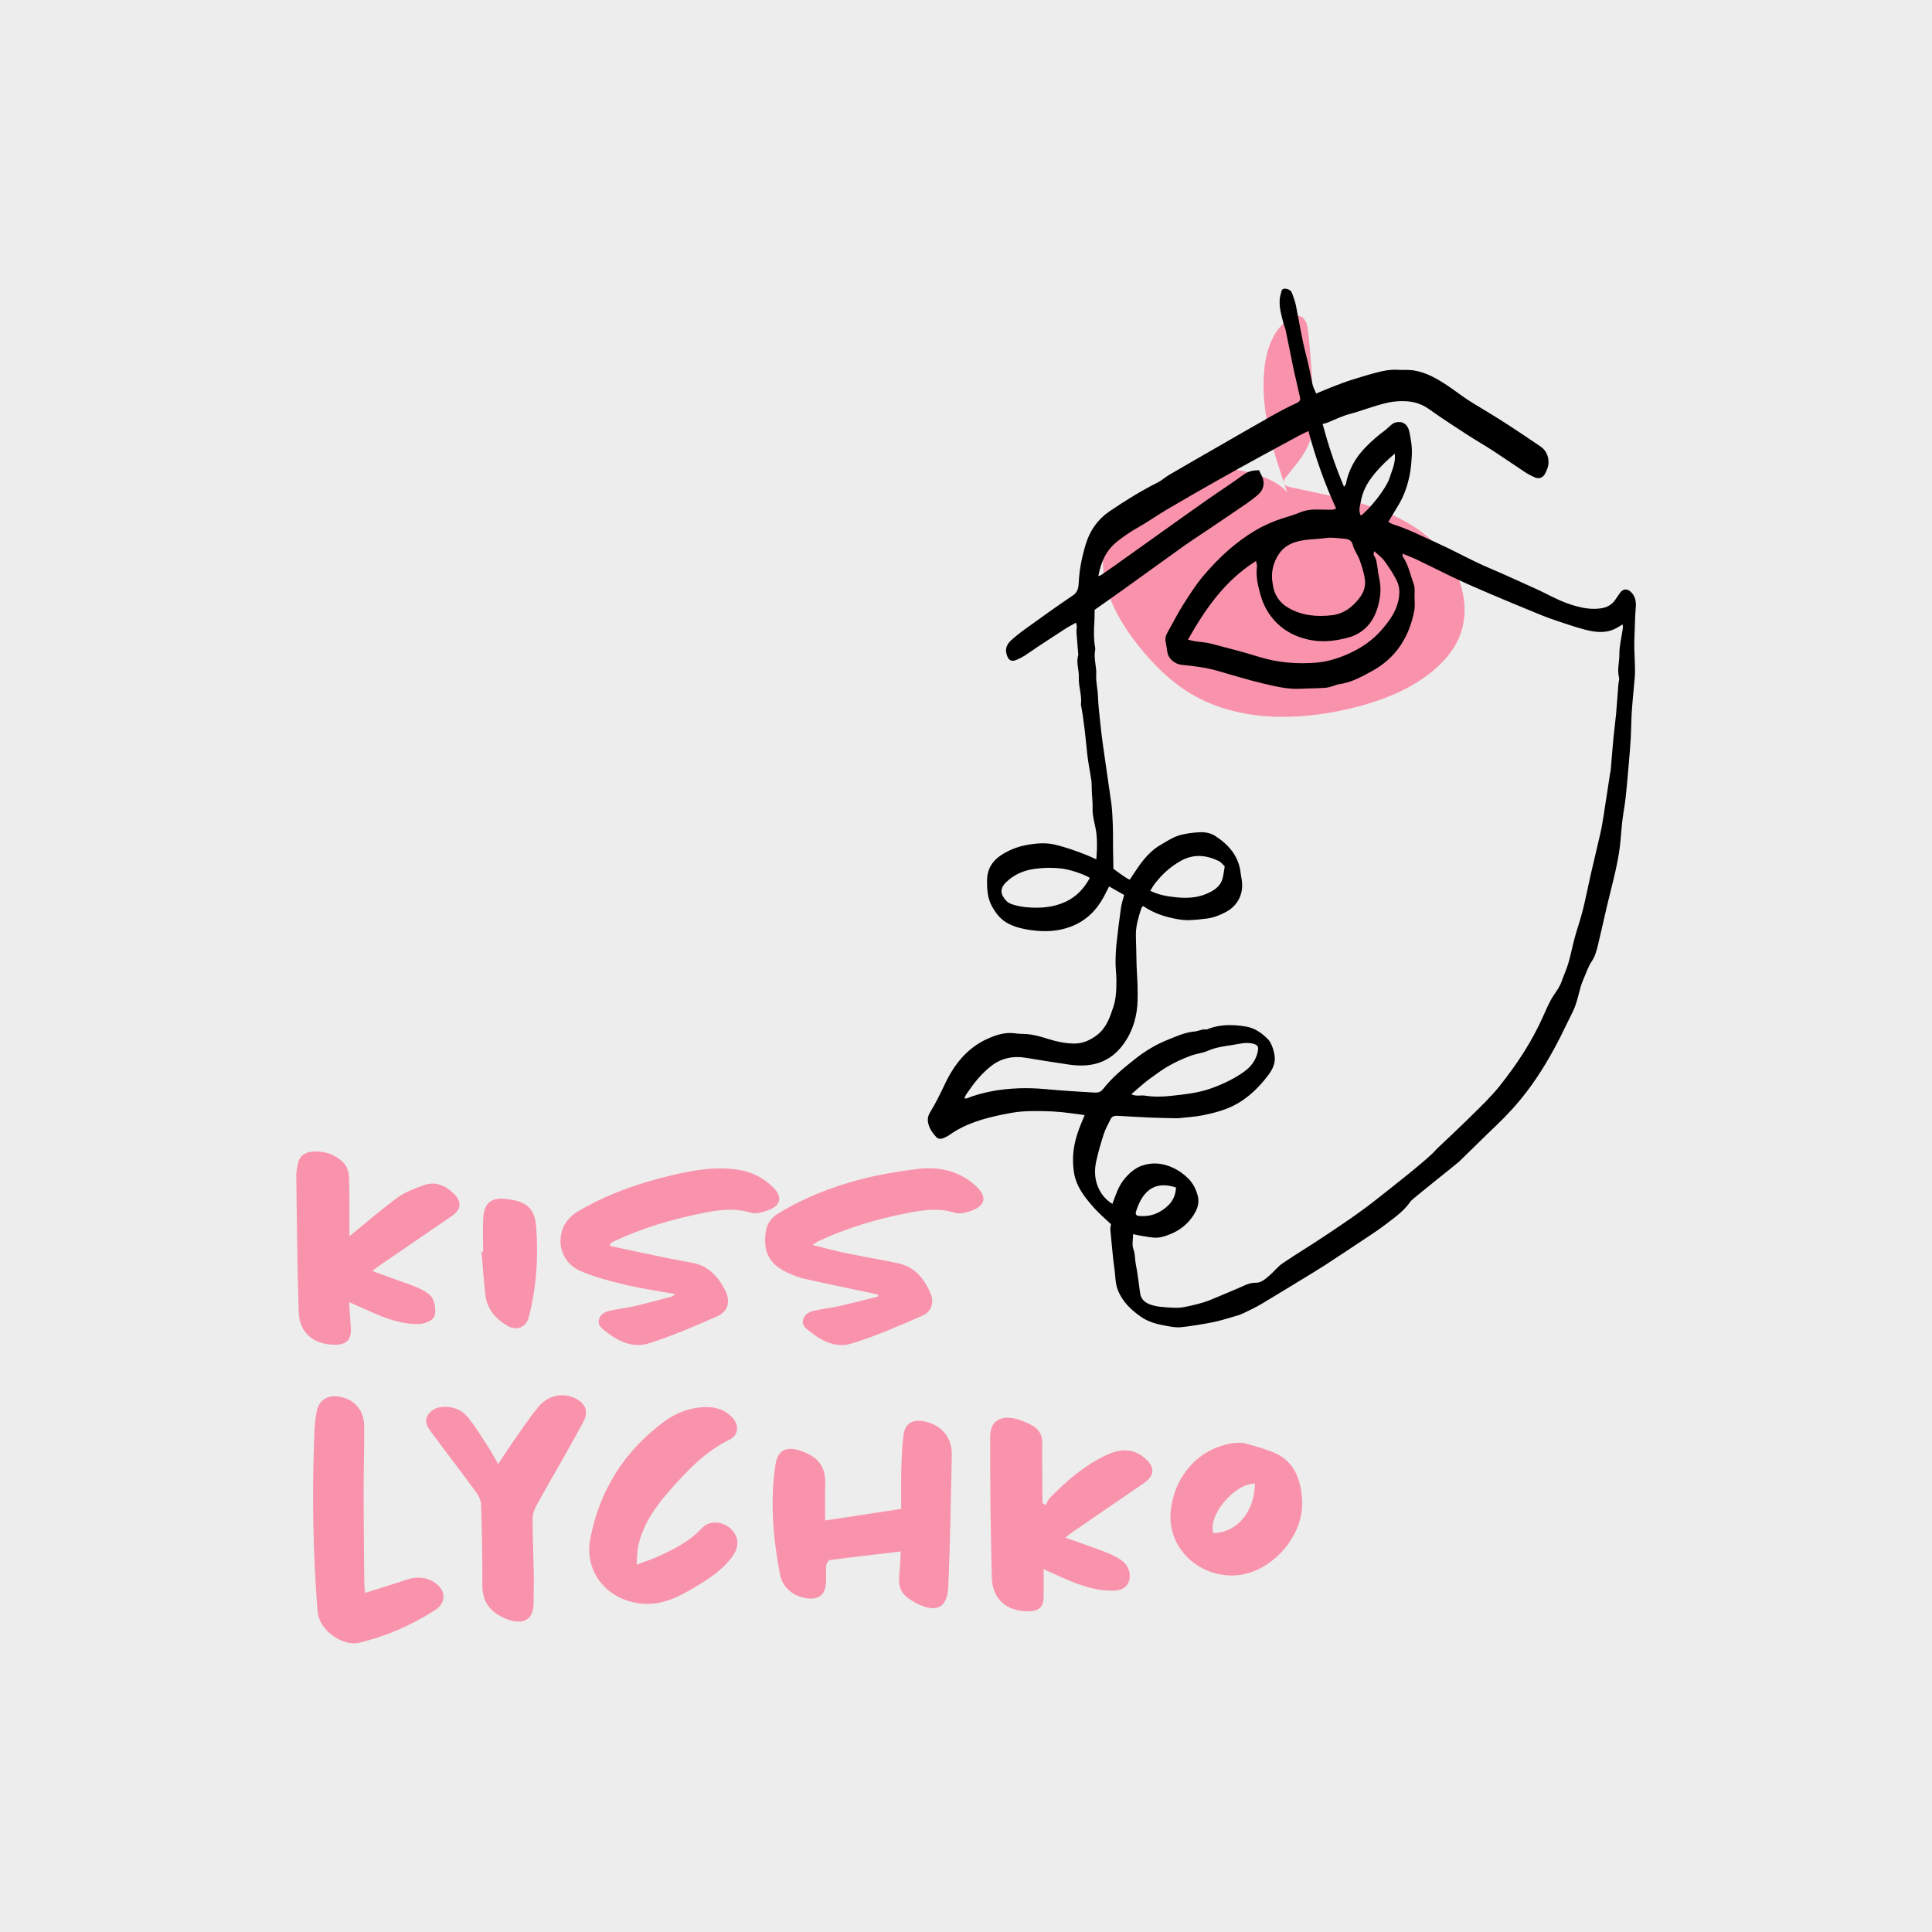
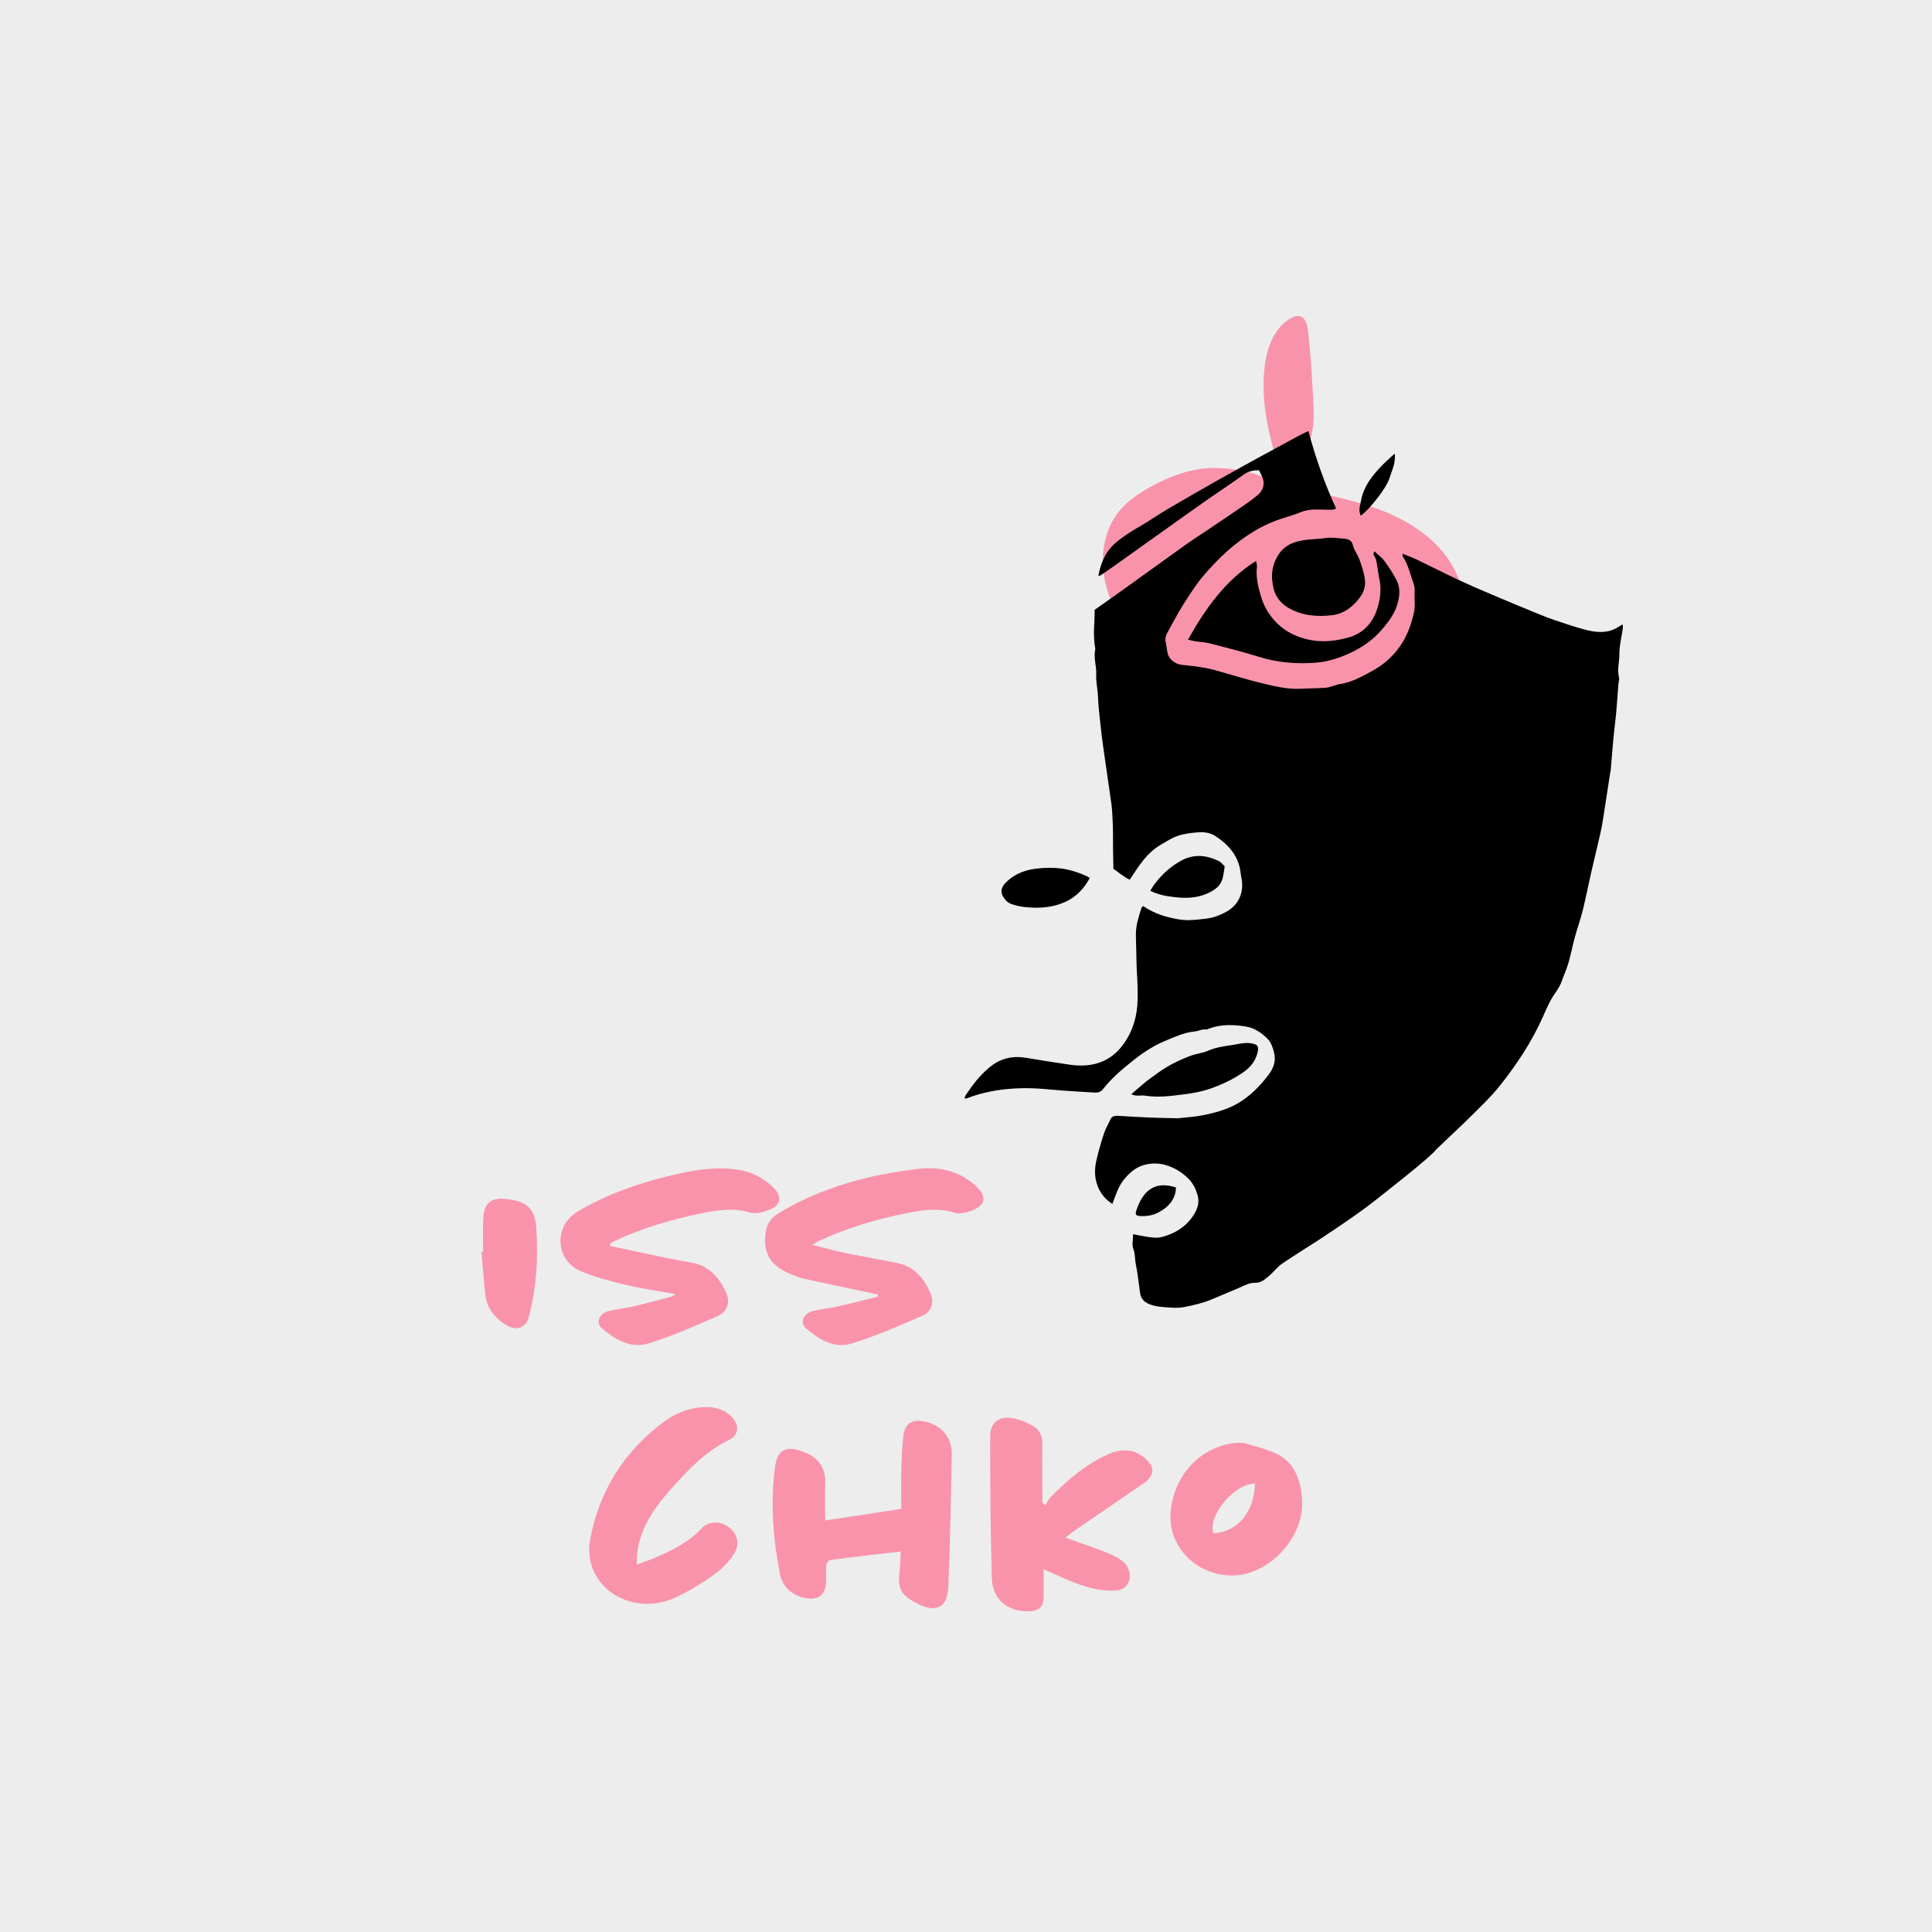
<svg xmlns="http://www.w3.org/2000/svg" id="uuid-6417b048-2f18-45d8-a3a4-14303ecdf686" viewBox="0 0 1000 1000">
  <defs>
    <style>.uuid-e10e6005-8c18-4e08-bf1f-6ace02089bb9{fill:#f993ac;}.uuid-a0847f47-f543-477b-94ed-04a6217ab8ed{fill:#ededed;}</style>
  </defs>
  <rect class="uuid-a0847f47-f543-477b-94ed-04a6217ab8ed" width="1000" height="1000" />
  <path class="uuid-e10e6005-8c18-4e08-bf1f-6ace02089bb9" d="M466.23,803.04c-12.73,1.5-24.73,2.86-36.69,4.44-.77.1-1.8,1.82-1.88,2.85-.26,3.17.1,6.38-.18,9.54-.5,5.63-3.72,8.08-9.34,7.46-7.13-.79-13.07-5.34-14.43-12.46-3.57-18.73-5.18-37.64-2.36-56.65,1.09-7.37,5.42-9.79,12.61-7.44,7.23,2.36,13.45,6.53,13.18,16.84-.17,6.34-.03,12.69-.03,19.39,13.43-2.05,26.26-4.01,39.36-6.02,0-6.66-.13-13.42.04-20.18.15-5.81.43-11.64,1.04-17.42.69-6.44,4.4-8.93,10.71-7.7,8.86,1.72,14.55,8.2,14.38,17.16-.43,22.73-.85,45.48-1.78,68.19-.46,11.26-6.22,14.05-16.39,8.83-8.16-4.18-9.94-7.64-8.84-16.65.38-3.13.39-6.31.6-10.19Z" />
-   <path class="uuid-e10e6005-8c18-4e08-bf1f-6ace02089bb9" d="M180.85,639.87c8.49-6.88,16.44-13.81,24.93-20.01,3.94-2.88,8.8-4.66,13.45-6.37,6.22-2.29,11.48.2,15.87,4.57,4.09,4.07,3.55,8.09-1.25,11.37-12.39,8.47-24.77,16.93-37.15,25.41-1.13.78-2.18,1.67-3.99,3.06,5.06,1.83,9.53,3.41,13.97,5.05,3.65,1.34,7.41,2.48,10.87,4.2,2.42,1.2,5.32,2.81,6.37,5.01,1.29,2.72,1.9,6.62.88,9.28-.74,1.93-4.55,3.59-7.1,3.77-9.26.64-17.74-2.71-26.06-6.35-3.4-1.49-6.77-3.03-10.95-4.9.33,4.97.63,9.18.89,13.39.38,6.04-2.17,8.71-8.28,8.69-10.92-.02-18.35-6.17-18.7-16.89-.77-23.55-.93-47.11-1.26-70.67-.03-1.91.45-3.84.76-5.75.68-4.19,3.47-6.25,7.44-6.62,6.3-.59,11.98,1.44,16.36,5.8,1.73,1.72,2.65,4.89,2.75,7.45.35,8.86.18,17.75.21,26.62,0,1.35,0,2.7,0,3.89Z" />
  <path class="uuid-e10e6005-8c18-4e08-bf1f-6ace02089bb9" d="M541.24,779.07c.74-1.3,1.25-2.83,2.27-3.87,8.3-8.47,17.21-16.18,27.94-21.51,7.16-3.55,14.24-4.77,21.02.96,5.58,4.71,5.3,9.17-.74,13.27-12.29,8.36-24.53,16.8-36.78,25.22-1,.69-1.93,1.5-3.5,2.74,7.17,2.56,13.8,4.8,20.33,7.33,3.08,1.19,6.17,2.61,8.85,4.5,3.66,2.59,5.05,7.56,3.54,11.12-1.7,3.99-5.27,4.56-9.06,4.5-10.29-.16-19.49-4.11-28.62-8.27-2.11-.96-4.24-1.89-6.31-2.82,0,4.85-.03,9.35,0,13.85.05,5.52-2.15,7.8-7.73,7.9-11.19.2-18.77-6.13-19.08-17.3-.66-24.37-.92-48.76-.87-73.14.02-7.7,5.01-10.99,12.73-9.31,3.07.67,6.07,2,8.87,3.48,3.55,1.87,5.42,4.9,5.37,9.15-.1,9.01.04,18.03.08,27.04,0,1.33,0,2.66,0,3.98.56.4,1.13.79,1.69,1.19Z" />
  <path class="uuid-e10e6005-8c18-4e08-bf1f-6ace02089bb9" d="M315.76,644.92c9.47,2.01,18.93,4.05,28.41,6.01,4.62.96,9.27,1.79,13.91,2.63,8.65,1.56,13.82,7.34,17.44,14.69,2.68,5.44,1.3,10.6-4.19,13.02-11.66,5.13-23.41,10.27-35.55,14.06-9.27,2.9-17.39-1.96-24.33-7.9-3.2-2.74-1.34-7.55,3.37-8.78,4.29-1.12,8.78-1.46,13.11-2.47,6.61-1.54,13.17-3.35,19.73-5.07.46-.12.85-.51,2.05-1.27-9.09-1.65-17.43-2.8-25.58-4.74-7.94-1.89-15.95-3.95-23.43-7.1-9.03-3.81-12.86-13.41-9.25-22.52,1.3-3.29,4.39-6.49,7.5-8.34,14.54-8.66,30.37-14.33,46.77-18.35,11.78-2.88,23.67-5.14,35.9-3.4,7.4,1.05,13.77,4.25,18.98,9.61,4.13,4.26,3.62,8.59-1.82,10.92-3.17,1.36-7.33,2.64-10.36,1.72-8.72-2.63-17.15-1.29-25.55.42-15.41,3.14-30.46,7.58-44.75,14.29-.73.34-1.41.81-2.12,1.21-.08.45-.16.91-.24,1.36Z" />
  <path class="uuid-e10e6005-8c18-4e08-bf1f-6ace02089bb9" d="M454.24,670c-12.62-2.68-25.25-5.28-37.84-8.08-2.82-.63-5.57-1.75-8.22-2.93-9.94-4.4-13.41-10.89-11.78-21.64.63-4.13,2.92-7.1,6.42-9.25,13.13-8.07,27.37-13.63,42.17-17.55,9.63-2.55,19.55-4.19,29.45-5.45,11.3-1.44,21.92.73,30.66,8.75,5.94,5.45,5.14,10.16-2.48,12.91-2.64.95-6,1.76-8.48.96-8.37-2.68-16.52-1.41-24.71.2-15.73,3.09-31.01,7.63-45.57,14.4-.85.39-1.6.98-3.36,2.06,6.52,1.6,12.08,3.15,17.71,4.32,8.84,1.83,17.76,3.25,26.59,5.15,8.7,1.87,13.71,8.1,16.92,15.8,1.9,4.56.37,9.34-4.23,11.33-12.2,5.27-24.42,10.76-37.12,14.54-8.65,2.57-16.54-2.29-23.16-7.94-3.37-2.88-1.45-7.75,3.51-8.99,4.3-1.08,8.78-1.44,13.12-2.42,6.94-1.57,13.82-3.38,20.73-5.09-.11-.36-.22-.72-.33-1.08Z" />
  <path class="uuid-e10e6005-8c18-4e08-bf1f-6ace02089bb9" d="M329.53,809.84c3.97-1.47,7.11-2.45,10.09-3.78,8.65-3.84,17.08-7.99,23.68-15.11,3.55-3.83,9.69-3.77,14.08-.39,4.49,3.46,5.65,8.93,2.61,13.67-4.95,7.71-12.46,12.6-20.1,17.16-8.23,4.92-16.55,9.36-26.86,8.7-17.91-1.15-30.81-15.77-27.54-33.33,4.68-25.1,17.53-45.57,38.17-60.87,6.34-4.7,13.64-7.47,21.71-7.59,5.37-.08,10.2,1.52,13.86,5.6,3.57,3.99,2.95,9.03-1.54,11.21-12.32,5.97-21.52,15.61-30.37,25.58-7.78,8.76-14.66,18.19-17.06,30.03-.53,2.64-.45,5.4-.73,9.12Z" />
-   <path class="uuid-e10e6005-8c18-4e08-bf1f-6ace02089bb9" d="M257.85,757.85c2.33-3.57,4.13-6.49,6.09-9.28,4.79-6.8,9.34-13.79,14.58-20.22,4.82-5.9,11.97-7.51,18.02-5.12,6.01,2.38,8.51,6.92,5.5,12.54-7.76,14.52-16.19,28.68-24.19,43.08-1.21,2.17-2.17,4.82-2.17,7.24-.01,9.7.45,19.39.63,29.09.08,4.57-.17,9.15-.09,13.72.2,11.49-7.53,11.89-14.62,8.87-7.93-3.39-12-8.65-11.94-17.47.1-13.72-.23-27.44-.63-41.15-.06-2.15-.98-4.58-2.26-6.34-7.69-10.53-15.65-20.85-23.4-31.33-1.96-2.65-4.12-5.59-1.85-9.1,2.29-3.52,5.92-4.37,9.86-4.19,4.76.22,8.66,2.5,11.42,6.1,3.7,4.82,6.9,10.02,10.2,15.13,1.57,2.43,2.9,5.02,4.84,8.43Z" />
-   <path class="uuid-e10e6005-8c18-4e08-bf1f-6ace02089bb9" d="M188.97,824.48c7.49-2.38,14.38-4.45,21.19-6.76,5.21-1.77,10.15-1.61,14.79,1.4,5.93,3.85,6.21,10.43.28,14.24-12.12,7.77-25.2,13.57-39.24,16.89-9.04,2.14-20.86-6.82-21.59-15.94-2.52-31.41-2.95-62.87-1.61-94.35.14-3.31.57-6.64,1.24-9.89,1.06-5.1,5.27-7.89,10.48-7.31,8.44.94,13.92,6.67,13.99,15.3.1,11.37-.31,22.74-.3,34.11.02,15.94.21,31.88.36,47.81.01,1.23.22,2.46.41,4.5Z" />
  <path class="uuid-e10e6005-8c18-4e08-bf1f-6ace02089bb9" d="M673.99,778.44c0,18.23-17.36,36.64-35.62,37.02-18.87.39-33.99-14.82-32.44-32.79,1.56-18.2,14.11-32.79,31.73-35.6,2.29-.36,4.81-.49,7.01.1,5.33,1.43,10.73,2.92,15.75,5.15,8.91,3.96,13.58,13.45,13.58,26.12ZM649.59,767.89c-10.68-.03-24.58,16.59-21.53,25.75,12.8-.71,21.07-11.22,21.53-25.75Z" />
  <path class="uuid-e10e6005-8c18-4e08-bf1f-6ace02089bb9" d="M250.08,647.84c0-5.94-.31-11.91.08-17.82.46-6.98,3.95-10.14,10.87-9.52,10,.89,15.68,3.7,16.49,14.38,1.19,15.82.18,31.53-3.84,46.93-1.39,5.32-6.27,7.22-11.13,4.37-6.12-3.58-10.49-8.71-11.33-16-.86-7.41-1.36-14.86-2.01-22.3.29-.01.59-.02.88-.03Z" />
  <path class="uuid-e10e6005-8c18-4e08-bf1f-6ace02089bb9" d="M624.55,242.37c-10.34.8-20.21,4.76-29.27,9.79-5.92,3.29-11.66,7.13-15.95,12.36-8.12,9.9-10.07,23.87-7.35,36.39,2.72,12.51,9.62,23.75,17.62,33.75,7.44,9.31,16.03,17.86,26.21,24.06,24.06,14.64,54.53,14.63,81.97,8.27,15.27-3.54,30.4-9.04,42.69-18.77,6.25-4.94,11.76-11.06,14.84-18.4,5.8-13.82,1.98-30.41-7.09-42.34-9.07-11.93-22.68-19.7-36.82-24.67-14.14-4.97-29.01-7.41-43.64-10.68-1.31-.29-2.83-.78-3.22-2.07-.34-1.15.43-2.3,1.17-3.24,4.33-5.5,9.23-10.77,11.81-17.28,2.97-7.5,2.57-15.85,2.13-23.91-.64-11.53-1.28-23.06-2.62-34.53-.37-3.17-1.49-7.09-4.65-7.55-1.27-.19-2.55.3-3.69.88-9.37,4.82-13.25,16.22-14.28,26.71-2.17,22.23,4.82,42.91,11.81,63.62-8.57-9.75-29.46-13.35-41.67-12.4Z" />
-   <path d="M574.99,633.59c-3.05-2.91-6.08-5.44-8.67-8.36-3.97-4.48-7.85-9.17-9.65-14.98-.96-3.09-1.24-6.48-1.28-9.75-.07-6.64,1.73-12.94,4.25-19.05.57-1.39,1.15-2.78,1.77-4.29-3.99-.52-7.79-1.11-11.61-1.49-3.33-.33-6.69-.51-10.03-.56-3.71-.06-7.43-.07-11.12.23-3.17.25-6.32.85-9.45,1.49-9.83,2.01-19.43,4.68-27.78,10.62-.96.68-2.06,1.19-3.15,1.65-1.29.54-2.61.55-3.66-.56-1.73-1.83-3.19-3.89-3.94-6.29-.69-2.2-.65-4.24.74-6.52,2.85-4.65,5.28-9.58,7.61-14.52,4.79-10.15,11.42-18.63,21.82-23.4,4.53-2.08,9.34-3.71,14.59-2.95,2.68.39,5.46.16,8.13.61,2.98.5,5.93,1.32,8.82,2.24,4.39,1.4,8.88,2.36,13.45,2.43,4.6.07,8.66-1.76,12.3-4.66,4.65-3.71,6.38-9.03,8.14-14.31,1.53-4.6,1.58-9.42,1.57-14.21-.01-2.94-.46-5.88-.44-8.82.02-3.36.18-6.73.54-10.07.65-6.12,1.42-12.24,2.29-18.33.3-2.13,1.04-4.2,1.63-6.51-2.57-1.46-5.11-2.89-7.79-4.41-.93,1.82-1.74,3.47-2.6,5.08-3.83,7.18-9.17,12.58-16.97,15.62-6.89,2.69-13.84,2.88-20.95,1.9-3.77-.52-7.44-1.37-10.98-3.02-4.34-2.02-7.05-5.47-9.2-9.42-2.23-4.11-2.53-8.63-2.48-13.31.09-8.32,5.32-12.54,11.9-15.61,3.13-1.46,6.59-2.44,10.01-2.96,4.39-.66,8.79-1,13.33.1,5.55,1.35,10.87,3.21,16.13,5.31,1.68.67,3.32,1.45,5.19,2.27.45-5.8.63-11.19-.49-16.59-.67-3.2-1.57-6.48-1.44-9.68.13-3.3-.36-6.5-.43-9.76-.04-1.63,0-3.28-.22-4.89-.66-4.57-1.66-9.1-2.13-13.69-.88-8.51-1.64-17.03-3.26-25.44.62-4.77-1.31-9.41-1.08-14.02.19-3.95-1.54-7.8-.28-11.71.06-.19-.04-.43-.05-.65-.31-3.8-.65-7.59-.91-11.39-.06-.86.21-1.73.2-2.6,0-.6-.24-1.19-.44-2.06-1.93,1.09-3.67,1.96-5.3,3.01-4.93,3.17-9.83,6.4-14.73,9.63-2.18,1.44-4.29,2.99-6.48,4.4-1.19.76-2.47,1.38-3.75,1.98-3.04,1.44-4.6.68-5.6-2.47-.97-3.04.13-5.45,2.27-7.4,2.25-2.05,4.66-3.96,7.13-5.74,8.24-5.92,16.46-11.88,24.88-17.53,2.82-1.89,2.88-4.5,3.03-7.1.38-6.77,1.75-13.4,3.74-19.79,2.07-6.67,6.05-12.42,11.97-16.49,8.18-5.61,16.62-10.79,25.49-15.26,1.92-.97,3.53-2.55,5.4-3.64,8.18-4.78,16.4-9.5,24.62-14.22,9.91-5.7,19.81-11.43,29.77-17.05,3.88-2.19,7.86-4.21,11.89-6.08,1.54-.71,1.94-1.53,1.59-3.05-.91-3.84-1.76-7.69-2.64-11.54-.07-.32-.19-.63-.25-.96-1.51-7.42-2.99-14.84-4.53-22.25-.26-1.27-.88-2.46-1.19-3.72-1.23-4.97-2.86-9.91-1.24-15.13.32-1.02.21-2.27,1.7-2.46,1.4-.18,3.45.7,3.91,1.91.81,2.14,1.64,4.31,2.11,6.54,1.79,8.59,3.06,17.31,5.29,25.78,1.32,5.01,2.28,10.04,3.31,15.09.32,1.58,1.17,3.04,1.92,4.93,2.94-1.21,5.86-2.48,8.83-3.62,3.25-1.25,6.5-2.49,9.81-3.54,4.57-1.44,9.16-2.83,13.81-3.99,3.06-.76,6.14-1.33,9.42-1.13,2.9.18,5.81-.13,8.75.34,6.47,1.05,11.94,4.23,17.25,7.75,3.48,2.3,6.76,4.9,10.24,7.2,3.46,2.28,7.07,4.34,10.6,6.52,3.64,2.25,7.3,4.48,10.88,6.82,5.6,3.67,11.16,7.38,16.68,11.16,3.81,2.61,5.08,7.98,3.04,12.21-.29.59-.5,1.23-.82,1.8-1.2,2.09-3.08,2.85-5.28,1.89-1.8-.78-3.55-1.71-5.19-2.78-5.58-3.67-11.06-7.49-16.66-11.13-4.31-2.8-8.8-5.34-13.11-8.14-6.62-4.31-13.27-8.6-19.69-13.2-3.43-2.46-7.18-3.78-11.19-4.11-3.23-.26-6.6-.08-9.77.56-4.15.84-8.18,2.3-12.25,3.52-2.29.69-4.52,1.6-6.83,2.15-4.47,1.07-8.56,3.08-12.76,4.82-.69.29-1.45.41-2.42.68,3,11.05,6.5,21.79,11.08,32.46.37-.49.84-.83.92-1.24,1.42-7.53,5-13.83,10.35-19.31,3.07-3.14,6.33-5.98,9.85-8.56,1.05-.77,1.94-1.77,2.95-2.6.66-.54,1.37-1.15,2.16-1.4,3.8-1.22,6.75.52,7.63,4.83.78,3.83,1.47,7.66,1.25,11.69-.21,3.8-.46,7.58-1.27,11.27-1.12,5.11-2.8,10.07-5.54,14.6-1.75,2.89-3.47,5.8-5.38,8.98.99.46,1.91,1.03,2.91,1.34,7.53,2.36,14.52,6.01,21.69,9.21,7.26,3.24,14.27,7.05,21.44,10.48,4.14,1.98,8.41,3.68,12.6,5.55,6.39,2.86,12.78,5.72,19.14,8.65,4.57,2.1,8.96,4.63,13.65,6.4,5.81,2.18,11.79,3.91,18.19,3.12,3.51-.43,6.23-1.87,8.11-4.87.64-1.02,1.41-1.96,2.06-2.98,1.57-2.42,3.9-2.61,5.89-.61,2.3,2.31,2.67,5.09,2.4,8.14-.19,2.15-.27,4.32-.36,6.48-.12,2.7-.21,5.4-.29,8.11-.06,2.06-.14,4.12-.1,6.17.05,2.72.25,5.43.31,8.15.05,2.28.12,4.57-.05,6.84-.45,5.81-1.12,11.61-1.52,17.42-.33,4.85-.32,9.72-.58,14.58-.22,4.1-.6,8.2-.95,12.29-.52,5.93-.99,11.87-1.64,17.79-.46,4.21-1.28,8.38-1.77,12.58-.54,4.62-.75,9.29-1.36,13.9-.53,3.99-1.29,7.95-2.18,11.88-1.36,6.06-2.95,12.07-4.38,18.11-1.6,6.78-3.07,13.58-4.71,20.35-.71,2.95-1.49,5.82-3.29,8.48-1.8,2.66-2.77,5.89-4.11,8.87-2.47,5.47-2.86,11.61-5.6,17-2.03,3.99-3.9,8.06-5.91,12.06-5.18,10.3-10.96,20.24-17.98,29.43-4.8,6.28-10.11,12.08-15.84,17.53-6.5,6.18-12.81,12.55-19.28,18.76-.89.86-24.19,19.3-24.89,20.33-3.37,5.05-8.27,8.41-12.95,12-2.93,2.25-6,4.31-9.07,6.36-7.5,5-15.04,9.95-22.57,14.9-4.27,2.81-29.94,18.32-32.24,19.69-3.27,1.94-6.71,3.59-10.14,5.22-1.56.74-3.27,1.19-4.95,1.67-3.46.99-6.9,2.11-10.42,2.8-5.47,1.06-10.99,2-16.52,2.59-2.52.27-5.18-.26-7.72-.71-4.65-.81-9.32-2.04-13.15-4.75-5.06-3.58-9.57-7.78-11.9-13.95-1.23-3.27-1.21-6.53-1.58-9.83-.22-1.96-.55-3.92-.75-5.88-.53-5.11-1.05-10.22-1.49-15.34-.08-.95.21-1.93.33-2.89ZM586.49,638.82c-.01,2.7-.68,5.44.13,7.62.99,2.66.74,5.34,1.28,7.97,1.03,4.94,1.48,9.99,2.23,14.99.41,2.69,1.96,4.43,4.51,5.52,3.6,1.54,7.41,1.61,11.18,1.88,2.36.17,4.82.18,7.13-.27,4.9-.96,9.78-2.08,14.41-4.05,4.78-2.03,9.59-3.99,14.36-6.06,2.67-1.16,5.13-2.58,8.28-2.47,2.69.09,4.83-1.87,6.82-3.53,2.41-2.01,4.34-4.66,6.9-6.42,6.82-4.67,13.92-8.92,20.81-13.49,9.88-6.56,19.74-13.15,29.02-20.57,1.86-1.49,26.8-20.86,29.66-24.8.06-.09.15-.16.23-.24,6.16-5.88,12.4-11.67,18.45-17.66,4.89-4.85,9.92-9.63,14.2-14.99,8.91-11.13,16.75-23,22.59-36.09,1.64-3.68,3.2-7.47,5.4-10.82,1.55-2.36,3.25-4.55,4.18-7.26,1.1-3.2,2.57-6.28,3.52-9.51,1.28-4.38,2.12-8.89,3.32-13.3,1.29-4.74,2.96-9.38,4.15-14.14,1.53-6.13,2.71-12.34,4.12-18.5,1.65-7.21,3.42-14.39,5.05-21.61.67-2.97,1.15-5.98,1.63-8.99,1.13-7.19,2.21-14.39,3.31-21.58.1-.64.31-1.26.36-1.9.48-5.59.89-11.19,1.42-16.77.38-4.09.98-8.15,1.35-12.24.46-5.11.79-10.22,1.19-15.34.09-1.19.59-2.46.32-3.55-1.03-4.04.21-8.03.19-12.03-.03-4.48,1.18-8.97,1.8-13.47.08-.58-.06-1.2-.12-1.97-1.55.91-2.8,1.77-4.16,2.4-5.04,2.33-10.26,1.65-15.33.32-5.36-1.4-10.61-3.26-15.88-5.01-2.59-.86-5.13-1.85-7.66-2.88-8.17-3.36-16.34-6.72-24.48-10.18-6.01-2.55-12-5.14-17.91-7.91-7.01-3.28-13.9-6.82-20.87-10.16-2.39-1.15-4.9-2.05-7.6-3.17.03.8-.08,1.19.07,1.41,2.92,4.33,3.91,9.42,5.66,14.21.86,2.37.37,4.72.44,7.08.06,2.27.3,4.61-.12,6.8-2.64,13.68-9.47,24.52-21.95,31.3-5.45,2.96-10.9,6.02-17.23,6.79-.43.05-.84.25-1.26.37-1.78.5-3.54,1.29-5.35,1.43-4.33.33-8.69.28-13.03.52-6.73.37-13.19-1.25-19.61-2.77-8.03-1.9-15.92-4.4-23.86-6.64-5.88-1.66-11.95-2.34-17.99-2.96-3.58-.37-6.87-2.92-7.52-6.56-.31-1.73-.48-3.49-.86-5.2-.38-1.71-.05-3.27.77-4.73,2.86-5.14,5.54-10.4,8.71-15.34,3.12-4.86,6.19-9.74,9.98-14.21,7.85-9.27,16.58-17.42,27.04-23.59,3.27-1.93,6.76-3.54,10.29-4.93,4.05-1.59,8.36-2.52,12.36-4.2,3.15-1.33,6.3-1.74,9.61-1.64,2.5.07,4.99.1,7.49.09.5,0,1.01-.28,1.96-.57-5.99-13.03-10.64-26.34-14.36-40.15-1.98.97-3.64,1.73-5.25,2.59-6.41,3.45-12.81,6.91-19.19,10.41-7.62,4.19-15.24,8.37-22.8,12.65-8.72,4.94-17.42,9.91-26.05,15.01-5.06,2.99-9.86,6.43-14.98,9.3-3.72,2.09-7.17,4.45-10.52,7.08-5.82,4.57-8.63,10.67-9.93,18.06.64-.24,1.05-.32,1.37-.53,2.17-1.47,4.33-2.95,6.47-4.47,8.26-5.87,16.51-11.77,24.76-17.65,7.72-5.5,15.42-11.04,23.19-16.48,6.43-4.51,13.04-8.77,19.39-13.39,2.5-1.82,5.08-2.28,7.98-2.3.39.8.68,1.5,1.05,2.16,2.26,3.95,1.66,7.8-1.84,10.78-1.81,1.54-3.73,2.99-5.69,4.34-6.37,4.38-12.78,8.7-19.19,13.03-4.32,2.92-8.72,5.73-12.97,8.75-10.21,7.27-20.34,14.66-30.53,21.96-5.21,3.74-10.47,7.41-15.92,11.26-.04,1.99.01,4.15-.13,6.29-.3,4.35-.39,8.68.36,13,.07.43.17.9.08,1.31-.95,4.37.78,8.62.52,13.01-.22,3.75.81,7.53.92,11.39.14,4.66.77,9.37,1.24,14.05.76,7.64,1.97,15.24,3.03,22.84.88,6.31,1.85,12.61,2.72,18.91.25,1.85.33,3.72.45,5.58.1,1.52.17,3.05.22,4.57.06,1.74.1,3.47.11,5.21.02,2.39-.02,4.78.01,7.18.04,3.46.13,6.91.2,10.71,2.58,1.74,5.19,4.06,8.44,5.65.47-.72.76-1.17,1.06-1.61,4.08-6.23,8.15-12.49,14.82-16.37,2.99-1.74,5.94-3.75,9.18-4.8,3.51-1.14,7.32-1.6,11.03-1.8,2.8-.15,5.78.35,8.2,1.93,7.02,4.57,12.19,10.5,13.14,19.26.13,1.2.38,2.39.57,3.58,1.06,6.92-1.97,13.14-8.08,16.43-3.08,1.66-6.29,2.97-9.81,3.44-3.13.42-6.24.75-9.42.84-3.36.1-6.48-.53-9.63-1.26-5.04-1.15-9.77-3.09-14.11-6.03-.34.39-.77.67-.89,1.05-1.44,4.43-2.87,8.87-2.87,13.6,0,2.39.11,4.77.17,7.16.12,4.36.11,8.73.39,13.08.29,4.55.43,9.08.33,13.65-.18,8.32-2.33,15.9-7.18,22.74-3.34,4.71-7.64,8.16-13.07,9.93-5.07,1.65-10.36,1.59-15.61.8-7.32-1.11-14.65-2.22-21.95-3.46-6.84-1.16-13.06.26-18.42,4.59-4.26,3.44-7.83,7.61-10.92,12.15-.89,1.31-2.02,2.5-2.45,4.23.51.04.87.17,1.13.06,4.04-1.66,8.25-2.76,12.5-3.63,4.72-.96,9.51-1.41,14.35-1.61,4.58-.19,9.1,0,13.64.39,2.92.26,5.84.53,8.76.74,5.2.36,10.41.72,15.62,1,2.03.11,4.07.41,5.65-1.64,4.7-6.1,10.64-10.92,16.64-15.67,5.14-4.07,10.71-7.45,16.77-9.88,4.53-1.82,9.02-3.91,14.02-4.35,2.03-.18,3.9-1.34,6.04-1.03.39.06.83-.24,1.24-.4,6.33-2.39,12.84-2.18,19.36-1.12,4.61.75,8.24,3.41,11.44,6.65,1.95,1.98,3.48,7.19,3.45,9.97-.04,3.41-1.62,6.24-3.51,8.7-4.4,5.75-9.47,10.87-15.84,14.54-5.67,3.26-11.92,4.86-18.23,6.11-4.06.8-8.23,1-12.35,1.47-.22.02-.44.03-.66.02-4.68-.11-9.36-.16-14.03-.36-5.51-.23-11.01-.61-16.52-.89-1.58-.08-3.09.04-3.89,1.77-1.14,2.48-2.58,4.86-3.42,7.44-1.52,4.64-2.88,9.36-3.95,14.12-1.02,4.52-.92,9.15.89,13.48,1.51,3.63,3.97,6.62,7.44,8.77,1.74-4.62,3.1-9.15,6.19-12.87,2.56-3.08,5.51-5.72,9.29-6.99,5.38-1.81,10.73-1.25,15.9,1.16,3.02,1.4,5.61,3.26,7.98,5.65,2.58,2.6,4.04,5.73,4.87,9.06,1.05,4.21-.8,7.99-3.26,11.3-2.71,3.65-6.32,6.37-10.5,8.14-2.29.97-4.76,1.88-7.19,2.02-2.76.15-5.58-.57-8.37-.97-1.38-.2-2.74-.54-4.13-.83ZM614.89,331.07c1.49.35,2.53.67,3.59.83,2.68.42,5.44.51,8.06,1.19,8.45,2.18,16.91,4.36,25.25,6.93,9.75,3,19.64,3.8,29.72,2.94,5.82-.5,11.38-2.29,16.62-4.64,6.57-2.95,12.53-7.03,17.26-12.59,3.62-4.25,6.94-8.7,8.27-14.35.83-3.51,1.02-7.07-.44-10.23-1.75-3.8-4.15-7.35-6.61-10.76-1.41-1.95-3.51-3.39-5.29-5.07-.38.98-.48,1.76-.14,2.22,1.35,1.89,1.42,4.11,1.8,6.26.34,1.95.54,3.92.97,5.85.98,4.47.64,8.87-.47,13.27-2.2,8.73-7.28,14.93-16.12,17.22-6.02,1.56-12.22,2.36-18.53,1.23-5.84-1.05-11.2-3.22-15.74-6.92-5.25-4.28-8.84-10-10.63-16.44-1.29-4.67-2.53-9.55-1.87-14.59.12-.9-.26-1.86-.46-3.06-15.99,10.04-26.15,24.63-35.24,40.71ZM658.77,302.29c.59,5.38,3.44,9.57,7.88,12.21,6.98,4.15,14.88,4.87,22.79,3.93,6.41-.76,11.19-4.64,14.84-9.78,1.74-2.45,2.55-5.51,2.22-8.38-.41-3.52-1.55-7-2.74-10.38-.92-2.64-2.83-4.97-3.49-7.64-.66-2.71-2.38-3.23-4.48-3.41-3.23-.28-6.55-.8-9.71-.34-5.38.77-10.87.42-16.18,2.28-3.34,1.17-5.96,3.13-7.74,5.69-3.24,4.66-4.52,10.08-3.39,15.85ZM585.57,566.35c2.51,1.32,4.85.39,7.02.74,4.56.72,9.19.62,13.62.12,6.91-.78,13.9-1.46,20.61-3.85,6-2.14,11.65-4.81,16.84-8.45,3.68-2.58,6.33-5.94,7.33-10.46.61-2.77-.04-3.71-2.71-4.31-3.68-.82-7.19.27-10.71.8-4.19.63-8.41,1.18-12.41,2.96-2.75,1.22-5.93,1.46-8.77,2.52-6.12,2.29-11.97,5.15-17.26,9.06-2.02,1.49-4.12,2.88-6.08,4.46-2.51,2.03-4.91,4.21-7.48,6.42ZM564.11,454.4c-3.23-1.99-10.14-4.3-14.54-4.84-4.55-.56-9.11-.5-13.65.1-5.89.78-11.13,2.92-15.39,7.22-2.19,2.21-2.83,4.6-1.38,7.11.97,1.68,2.26,3.19,4.26,3.91,2.48.88,4.95,1.39,7.61,1.65,7.1.69,14,.22,20.49-2.78,5.6-2.59,9.66-6.94,12.59-12.36ZM633.91,448.44c-.73-.75-1.31-1.41-1.95-2.01-.31-.3-.69-.55-1.08-.74-6.54-3.16-13.02-3.82-19.7-.11-5.37,2.98-9.71,6.99-13.42,11.77-.89,1.15-1.58,2.45-2.38,3.71,4.32,2.15,8.62,2.88,13.1,3.35,5.68.6,11.13.41,16.39-1.94,3.69-1.65,6.96-3.77,7.99-8.03.48-1.99.72-4.05,1.06-6.01ZM608.69,614.64c-12.03-4.01-17.72,3.05-20.68,12.39-.46,1.44.16,2.22,1.43,2.33,3.84.33,7.49-.22,10.9-2.2,4.8-2.78,8.1-6.51,8.35-12.52ZM704.35,266.91c4.7-3.41,13.2-14.21,14.84-19.41,1.26-4.01,3.31-7.95,2.74-12.71-1.89,1.7-3.57,3.1-5.11,4.63-5.72,5.67-10.95,11.71-12.42,19.99-.42,2.36-1.44,4.81-.04,7.51Z" />
+   <path d="M574.99,633.59ZM586.49,638.82c-.01,2.7-.68,5.44.13,7.62.99,2.66.74,5.34,1.28,7.97,1.03,4.94,1.48,9.99,2.23,14.99.41,2.69,1.96,4.43,4.51,5.52,3.6,1.54,7.41,1.61,11.18,1.88,2.36.17,4.82.18,7.13-.27,4.9-.96,9.78-2.08,14.41-4.05,4.78-2.03,9.59-3.99,14.36-6.06,2.67-1.16,5.13-2.58,8.28-2.47,2.69.09,4.83-1.87,6.82-3.53,2.41-2.01,4.34-4.66,6.9-6.42,6.82-4.67,13.92-8.92,20.81-13.49,9.88-6.56,19.74-13.15,29.02-20.57,1.86-1.49,26.8-20.86,29.66-24.8.06-.09.15-.16.23-.24,6.16-5.88,12.4-11.67,18.45-17.66,4.89-4.85,9.92-9.63,14.2-14.99,8.91-11.13,16.75-23,22.59-36.09,1.64-3.68,3.2-7.47,5.4-10.82,1.55-2.36,3.25-4.55,4.18-7.26,1.1-3.2,2.57-6.28,3.52-9.51,1.28-4.38,2.12-8.89,3.32-13.3,1.29-4.74,2.96-9.38,4.15-14.14,1.53-6.13,2.71-12.34,4.12-18.5,1.65-7.21,3.42-14.39,5.05-21.61.67-2.97,1.15-5.98,1.63-8.99,1.13-7.19,2.21-14.39,3.31-21.58.1-.64.31-1.26.36-1.9.48-5.59.89-11.19,1.42-16.77.38-4.09.98-8.15,1.35-12.24.46-5.11.79-10.22,1.19-15.34.09-1.19.59-2.46.32-3.55-1.03-4.04.21-8.03.19-12.03-.03-4.48,1.18-8.97,1.8-13.47.08-.58-.06-1.2-.12-1.97-1.55.91-2.8,1.77-4.16,2.4-5.04,2.33-10.26,1.65-15.33.32-5.36-1.4-10.61-3.26-15.88-5.01-2.59-.86-5.13-1.85-7.66-2.88-8.17-3.36-16.34-6.72-24.48-10.18-6.01-2.55-12-5.14-17.91-7.91-7.01-3.28-13.9-6.82-20.87-10.16-2.39-1.15-4.9-2.05-7.6-3.17.03.8-.08,1.19.07,1.41,2.92,4.33,3.91,9.42,5.66,14.21.86,2.37.37,4.72.44,7.08.06,2.27.3,4.61-.12,6.8-2.64,13.68-9.47,24.52-21.95,31.3-5.45,2.96-10.9,6.02-17.23,6.79-.43.05-.84.25-1.26.37-1.78.5-3.54,1.29-5.35,1.43-4.33.33-8.69.28-13.03.52-6.73.37-13.19-1.25-19.61-2.77-8.03-1.9-15.92-4.4-23.86-6.64-5.88-1.66-11.95-2.34-17.99-2.96-3.58-.37-6.87-2.92-7.52-6.56-.31-1.73-.48-3.49-.86-5.2-.38-1.71-.05-3.27.77-4.73,2.86-5.14,5.54-10.4,8.71-15.34,3.12-4.86,6.19-9.74,9.98-14.21,7.85-9.27,16.58-17.42,27.04-23.59,3.27-1.93,6.76-3.54,10.29-4.93,4.05-1.59,8.36-2.52,12.36-4.2,3.15-1.33,6.3-1.74,9.61-1.64,2.5.07,4.99.1,7.49.09.5,0,1.01-.28,1.96-.57-5.99-13.03-10.64-26.34-14.36-40.15-1.98.97-3.64,1.73-5.25,2.59-6.41,3.45-12.81,6.91-19.19,10.41-7.62,4.19-15.24,8.37-22.8,12.65-8.72,4.94-17.42,9.91-26.05,15.01-5.06,2.99-9.86,6.43-14.98,9.3-3.72,2.09-7.17,4.45-10.52,7.08-5.82,4.57-8.63,10.67-9.93,18.06.64-.24,1.05-.32,1.37-.53,2.17-1.47,4.33-2.95,6.47-4.47,8.26-5.87,16.51-11.77,24.76-17.65,7.72-5.5,15.42-11.04,23.19-16.48,6.43-4.51,13.04-8.77,19.39-13.39,2.5-1.82,5.08-2.28,7.98-2.3.39.8.68,1.5,1.05,2.16,2.26,3.95,1.66,7.8-1.84,10.78-1.81,1.54-3.73,2.99-5.69,4.34-6.37,4.38-12.78,8.7-19.19,13.03-4.32,2.92-8.72,5.73-12.97,8.75-10.21,7.27-20.34,14.66-30.53,21.96-5.21,3.74-10.47,7.41-15.92,11.26-.04,1.99.01,4.15-.13,6.29-.3,4.35-.39,8.68.36,13,.07.43.17.9.08,1.31-.95,4.37.78,8.62.52,13.01-.22,3.75.81,7.53.92,11.39.14,4.66.77,9.37,1.24,14.05.76,7.64,1.97,15.24,3.03,22.84.88,6.31,1.85,12.61,2.72,18.91.25,1.85.33,3.72.45,5.58.1,1.52.17,3.05.22,4.57.06,1.74.1,3.47.11,5.21.02,2.39-.02,4.78.01,7.18.04,3.46.13,6.91.2,10.71,2.58,1.74,5.19,4.06,8.44,5.65.47-.72.76-1.17,1.06-1.61,4.08-6.23,8.15-12.49,14.82-16.37,2.99-1.74,5.94-3.75,9.18-4.8,3.51-1.14,7.32-1.6,11.03-1.8,2.8-.15,5.78.35,8.2,1.93,7.02,4.57,12.19,10.5,13.14,19.26.13,1.2.38,2.39.57,3.58,1.06,6.92-1.97,13.14-8.08,16.43-3.08,1.66-6.29,2.97-9.81,3.44-3.13.42-6.24.75-9.42.84-3.36.1-6.48-.53-9.63-1.26-5.04-1.15-9.77-3.09-14.11-6.03-.34.39-.77.67-.89,1.05-1.44,4.43-2.87,8.87-2.87,13.6,0,2.39.11,4.77.17,7.16.12,4.36.11,8.73.39,13.08.29,4.55.43,9.08.33,13.65-.18,8.32-2.33,15.9-7.18,22.74-3.34,4.71-7.64,8.16-13.07,9.93-5.07,1.65-10.36,1.59-15.61.8-7.32-1.11-14.65-2.22-21.95-3.46-6.84-1.16-13.06.26-18.42,4.59-4.26,3.44-7.83,7.61-10.92,12.15-.89,1.31-2.02,2.5-2.45,4.23.51.04.87.17,1.13.06,4.04-1.66,8.25-2.76,12.5-3.63,4.72-.96,9.51-1.41,14.35-1.61,4.58-.19,9.1,0,13.64.39,2.92.26,5.84.53,8.76.74,5.2.36,10.41.72,15.62,1,2.03.11,4.07.41,5.65-1.64,4.7-6.1,10.64-10.92,16.64-15.67,5.14-4.07,10.71-7.45,16.77-9.88,4.53-1.82,9.02-3.91,14.02-4.35,2.03-.18,3.9-1.34,6.04-1.03.39.06.83-.24,1.24-.4,6.33-2.39,12.84-2.18,19.36-1.12,4.61.75,8.24,3.41,11.44,6.65,1.95,1.98,3.48,7.19,3.45,9.97-.04,3.41-1.62,6.24-3.51,8.7-4.4,5.75-9.47,10.87-15.84,14.54-5.67,3.26-11.92,4.86-18.23,6.11-4.06.8-8.23,1-12.35,1.47-.22.02-.44.03-.66.02-4.68-.11-9.36-.16-14.03-.36-5.51-.23-11.01-.61-16.52-.89-1.58-.08-3.09.04-3.89,1.77-1.14,2.48-2.58,4.86-3.42,7.44-1.52,4.64-2.88,9.36-3.95,14.12-1.02,4.52-.92,9.15.89,13.48,1.51,3.63,3.97,6.62,7.44,8.77,1.74-4.62,3.1-9.15,6.19-12.87,2.56-3.08,5.51-5.72,9.29-6.99,5.38-1.81,10.73-1.25,15.9,1.16,3.02,1.4,5.61,3.26,7.98,5.65,2.58,2.6,4.04,5.73,4.87,9.06,1.05,4.21-.8,7.99-3.26,11.3-2.71,3.65-6.32,6.37-10.5,8.14-2.29.97-4.76,1.88-7.19,2.02-2.76.15-5.58-.57-8.37-.97-1.38-.2-2.74-.54-4.13-.83ZM614.89,331.07c1.49.35,2.53.67,3.59.83,2.68.42,5.44.51,8.06,1.19,8.45,2.18,16.91,4.36,25.25,6.93,9.75,3,19.64,3.8,29.72,2.94,5.82-.5,11.38-2.29,16.62-4.64,6.57-2.95,12.53-7.03,17.26-12.59,3.62-4.25,6.94-8.7,8.27-14.35.83-3.51,1.02-7.07-.44-10.23-1.75-3.8-4.15-7.35-6.61-10.76-1.41-1.95-3.51-3.39-5.29-5.07-.38.98-.48,1.76-.14,2.22,1.35,1.89,1.42,4.11,1.8,6.26.34,1.95.54,3.92.97,5.85.98,4.47.64,8.87-.47,13.27-2.2,8.73-7.28,14.93-16.12,17.22-6.02,1.56-12.22,2.36-18.53,1.23-5.84-1.05-11.2-3.22-15.74-6.92-5.25-4.28-8.84-10-10.63-16.44-1.29-4.67-2.53-9.55-1.87-14.59.12-.9-.26-1.86-.46-3.06-15.99,10.04-26.15,24.63-35.24,40.71ZM658.77,302.29c.59,5.38,3.44,9.57,7.88,12.21,6.98,4.15,14.88,4.87,22.79,3.93,6.41-.76,11.19-4.64,14.84-9.78,1.74-2.45,2.55-5.51,2.22-8.38-.41-3.52-1.55-7-2.74-10.38-.92-2.64-2.83-4.97-3.49-7.64-.66-2.71-2.38-3.23-4.48-3.41-3.23-.28-6.55-.8-9.71-.34-5.38.77-10.87.42-16.18,2.28-3.34,1.17-5.96,3.13-7.74,5.69-3.24,4.66-4.52,10.08-3.39,15.85ZM585.57,566.35c2.51,1.32,4.85.39,7.02.74,4.56.72,9.19.62,13.62.12,6.91-.78,13.9-1.46,20.61-3.85,6-2.14,11.65-4.81,16.84-8.45,3.68-2.58,6.33-5.94,7.33-10.46.61-2.77-.04-3.71-2.71-4.31-3.68-.82-7.19.27-10.71.8-4.19.63-8.41,1.18-12.41,2.96-2.75,1.22-5.93,1.46-8.77,2.52-6.12,2.29-11.97,5.15-17.26,9.06-2.02,1.49-4.12,2.88-6.08,4.46-2.51,2.03-4.91,4.21-7.48,6.42ZM564.11,454.4c-3.23-1.99-10.14-4.3-14.54-4.84-4.55-.56-9.11-.5-13.65.1-5.89.78-11.13,2.92-15.39,7.22-2.19,2.21-2.83,4.6-1.38,7.11.97,1.68,2.26,3.19,4.26,3.91,2.48.88,4.95,1.39,7.61,1.65,7.1.69,14,.22,20.49-2.78,5.6-2.59,9.66-6.94,12.59-12.36ZM633.91,448.44c-.73-.75-1.31-1.41-1.95-2.01-.31-.3-.69-.55-1.08-.74-6.54-3.16-13.02-3.82-19.7-.11-5.37,2.98-9.71,6.99-13.42,11.77-.89,1.15-1.58,2.45-2.38,3.71,4.32,2.15,8.62,2.88,13.1,3.35,5.68.6,11.13.41,16.39-1.94,3.69-1.65,6.96-3.77,7.99-8.03.48-1.99.72-4.05,1.06-6.01ZM608.69,614.64c-12.03-4.01-17.72,3.05-20.68,12.39-.46,1.44.16,2.22,1.43,2.33,3.84.33,7.49-.22,10.9-2.2,4.8-2.78,8.1-6.51,8.35-12.52ZM704.35,266.91c4.7-3.41,13.2-14.21,14.84-19.41,1.26-4.01,3.31-7.95,2.74-12.71-1.89,1.7-3.57,3.1-5.11,4.63-5.72,5.67-10.95,11.71-12.42,19.99-.42,2.36-1.44,4.81-.04,7.51Z" />
</svg>